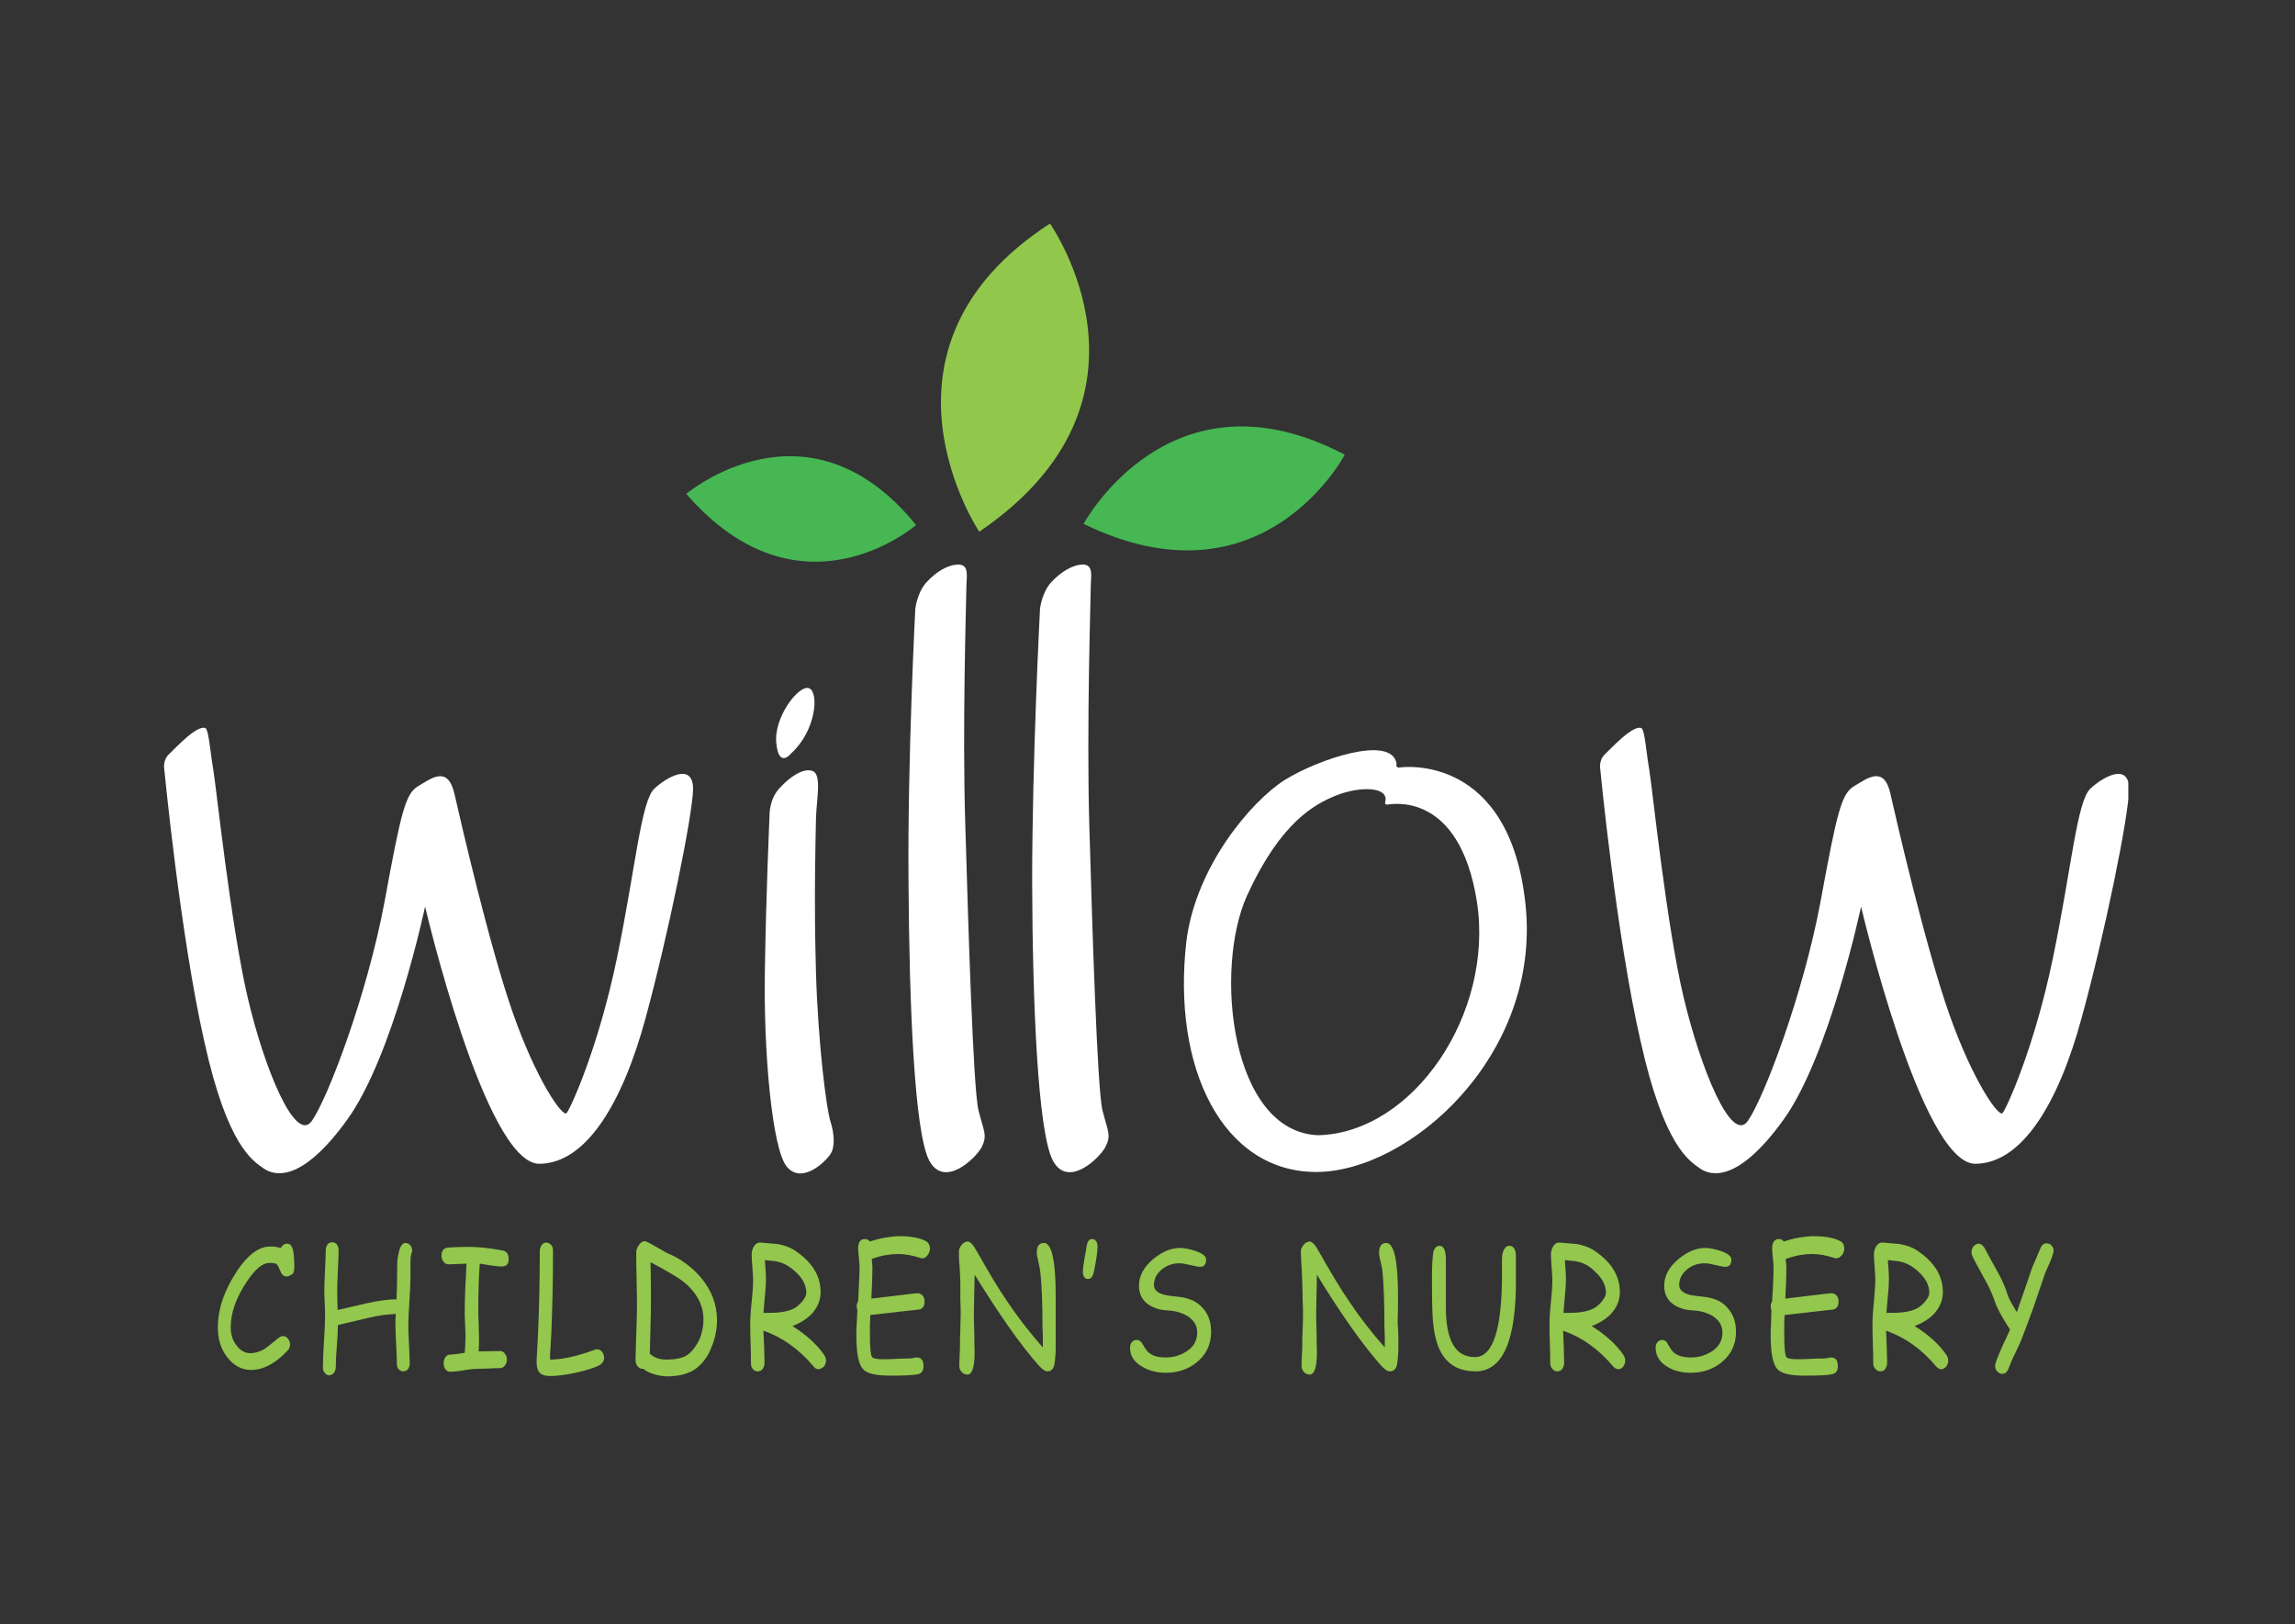
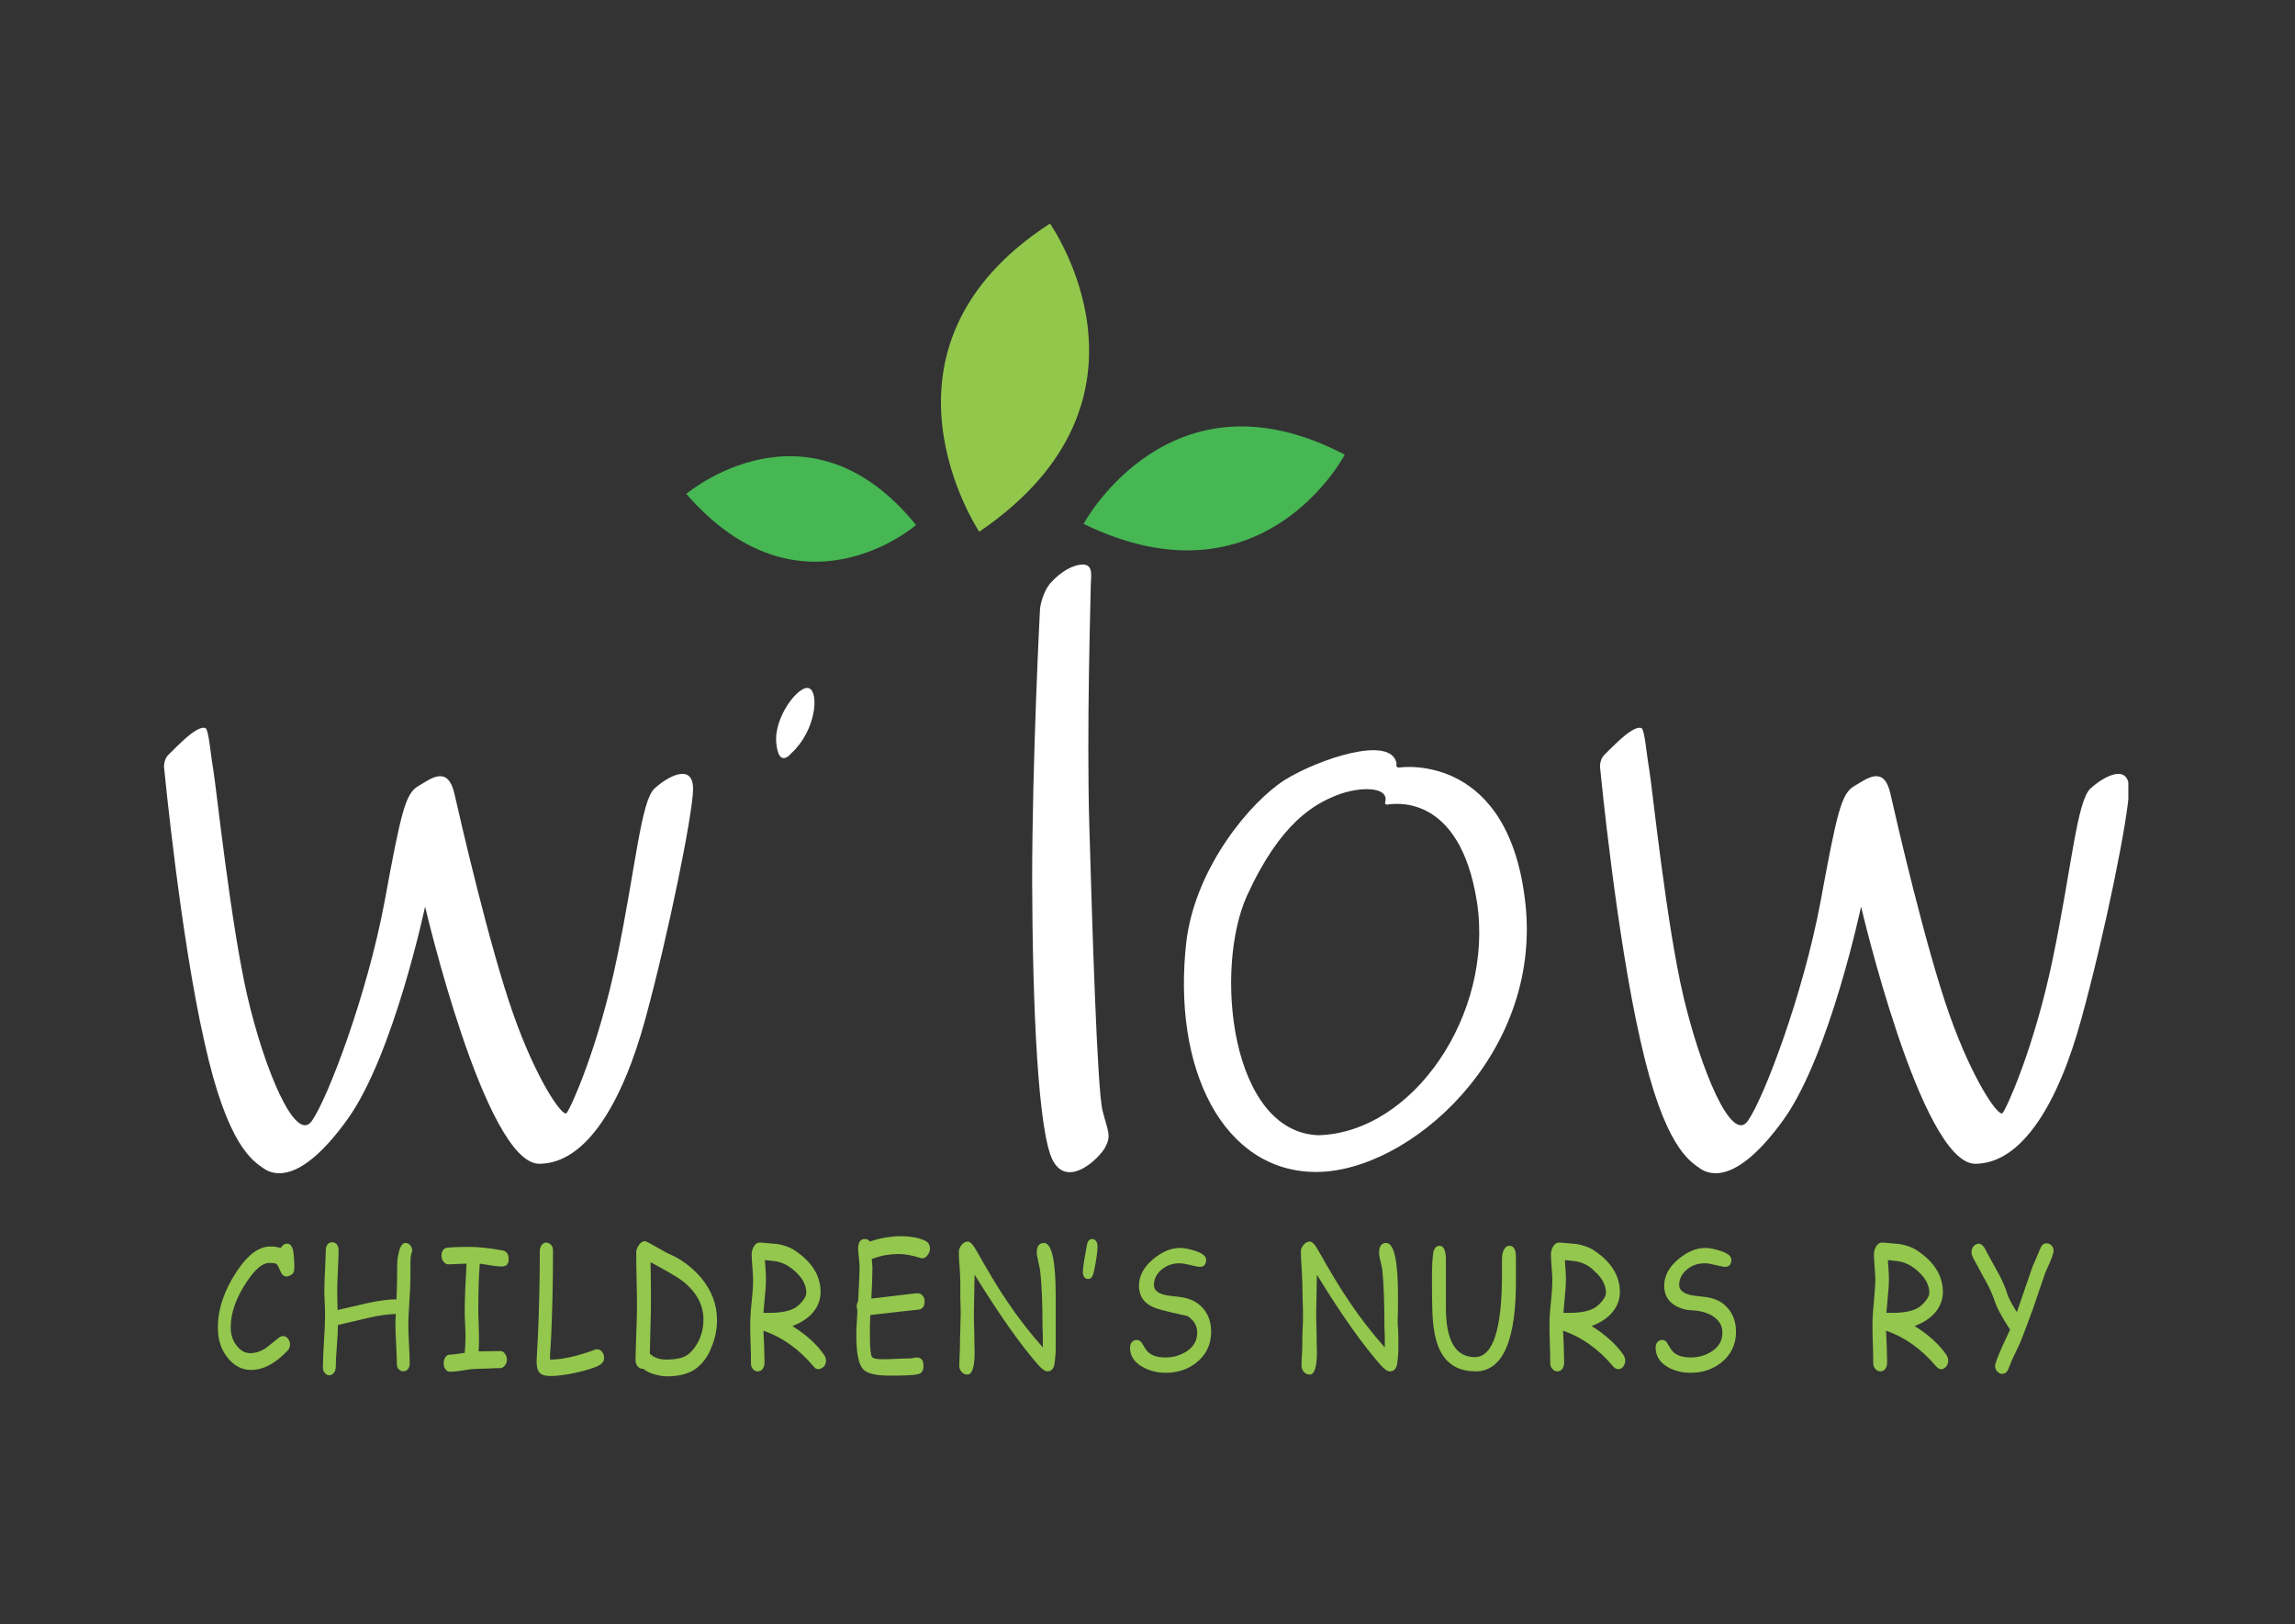
<svg xmlns="http://www.w3.org/2000/svg" width="154" height="109" viewBox="0 0 154 109" fill="none">
  <rect x="0" y="0" width="154" height="109" fill="#333333" stroke="none" />
  <g clip-path="url(#clip0_606_182)">
    <path d="M19.222 85.652C19.031 85.652 18.887 85.508 18.791 85.245C18.695 85.006 18.623 84.862 18.551 84.814C18.479 84.766 18.335 84.743 18.072 84.743C17.616 84.743 17.137 85.15 16.585 85.963C15.842 87.064 15.482 88.093 15.482 89.051C15.482 89.529 15.602 89.936 15.866 90.271C16.13 90.63 16.441 90.798 16.801 90.798C17.113 90.798 17.424 90.702 17.76 90.511C17.928 90.391 18.215 90.175 18.575 89.864C18.743 89.721 18.887 89.649 18.983 89.649C19.102 89.649 19.222 89.697 19.318 89.817C19.414 89.936 19.462 90.056 19.462 90.2C19.462 90.367 19.414 90.511 19.294 90.63C18.479 91.492 17.664 91.923 16.849 91.923C16.226 91.923 15.674 91.635 15.242 91.061C14.811 90.511 14.619 89.841 14.619 89.075C14.619 87.83 15.051 86.562 15.914 85.269C16.633 84.192 17.376 83.642 18.119 83.642C18.263 83.642 18.407 83.642 18.527 83.666C18.647 83.689 18.743 83.713 18.839 83.737C18.959 83.546 19.079 83.45 19.27 83.45C19.486 83.45 19.606 83.618 19.678 83.953C19.726 84.24 19.75 84.623 19.75 85.054C19.75 85.197 19.726 85.341 19.654 85.461C19.486 85.58 19.366 85.652 19.222 85.652Z" fill="#93C74D" />
    <path d="M27.614 84.096C27.566 84.24 27.542 84.479 27.542 84.767C27.542 84.886 27.542 85.03 27.542 85.245C27.542 85.461 27.542 85.628 27.542 85.724C27.542 86.083 27.518 86.633 27.47 87.351C27.422 88.069 27.398 88.62 27.398 88.979C27.398 89.242 27.422 89.673 27.446 90.223C27.47 90.774 27.494 91.205 27.494 91.492C27.494 91.635 27.446 91.779 27.374 91.875C27.278 91.971 27.182 92.018 27.062 92.018C26.942 92.018 26.847 91.971 26.751 91.875C26.655 91.779 26.631 91.635 26.631 91.492C26.631 91.205 26.607 90.798 26.583 90.223C26.559 89.673 26.535 89.242 26.535 88.979C26.535 88.716 26.535 88.452 26.559 88.165C26.032 88.189 25.384 88.261 24.617 88.452L22.675 88.907C22.675 89.242 22.651 89.697 22.603 90.319C22.555 90.918 22.531 91.396 22.531 91.731C22.531 91.875 22.483 92.018 22.411 92.114C22.315 92.21 22.219 92.282 22.099 92.282C21.98 92.282 21.884 92.234 21.788 92.114C21.692 92.018 21.668 91.875 21.668 91.731C21.668 91.348 21.692 90.774 21.74 90.008C21.788 89.242 21.812 88.668 21.812 88.285C21.812 88.093 21.812 87.782 21.788 87.375C21.764 86.969 21.764 86.657 21.764 86.466C21.764 86.179 21.788 85.748 21.812 85.173C21.836 84.599 21.86 84.168 21.86 83.881C21.86 83.737 21.908 83.594 21.98 83.498C22.052 83.402 22.172 83.355 22.291 83.355C22.411 83.355 22.507 83.402 22.603 83.498C22.675 83.594 22.723 83.737 22.723 83.881C22.723 84.168 22.699 84.599 22.675 85.197C22.651 85.772 22.627 86.203 22.627 86.514L22.651 87.902L24.617 87.447C25.408 87.28 26.055 87.184 26.607 87.184C26.631 86.657 26.655 85.868 26.655 84.814C26.655 84.527 26.703 84.264 26.775 83.977C26.871 83.594 27.015 83.402 27.206 83.402C27.326 83.402 27.422 83.45 27.518 83.546C27.614 83.642 27.662 83.785 27.662 83.929C27.662 83.929 27.638 84.001 27.614 84.096Z" fill="#93C74D" />
    <path d="M33.679 84.982C33.487 84.982 33.223 84.958 32.935 84.91L32.192 84.79C32.12 85.844 32.096 86.873 32.096 87.83C32.096 88.093 32.096 88.404 32.12 88.787C32.12 89.17 32.144 89.481 32.144 89.745C32.144 90.08 32.144 90.391 32.12 90.678L33.559 90.654C33.679 90.654 33.799 90.702 33.871 90.822C33.967 90.941 34.014 91.061 34.014 91.228C34.014 91.396 33.967 91.516 33.871 91.635C33.799 91.731 33.679 91.803 33.559 91.803C33.391 91.803 33.127 91.803 32.792 91.827C32.456 91.827 32.192 91.851 32.025 91.851C31.833 91.851 31.521 91.875 31.113 91.947C30.706 92.018 30.418 92.042 30.202 92.042C30.082 92.042 29.963 91.994 29.891 91.875C29.795 91.755 29.771 91.635 29.771 91.468C29.771 91.3 29.819 91.181 29.891 91.061C29.987 90.941 30.082 90.894 30.202 90.894C30.394 90.894 30.73 90.846 31.185 90.774C31.209 90.487 31.233 90.151 31.233 89.769C31.233 89.505 31.233 89.218 31.209 88.859C31.185 88.5 31.185 88.189 31.185 87.95C31.185 87.112 31.233 86.059 31.305 84.79L30.706 84.814L30.107 84.838C29.963 84.838 29.867 84.79 29.771 84.671C29.675 84.551 29.627 84.431 29.627 84.264C29.627 83.929 29.771 83.737 30.058 83.713C30.298 83.689 30.778 83.665 31.449 83.665C32.048 83.665 32.816 83.737 33.727 83.905C33.99 83.953 34.134 84.144 34.134 84.503C34.134 84.671 34.086 84.814 33.967 84.91C33.895 84.934 33.799 84.982 33.679 84.982Z" fill="#93C74D" />
    <path d="M40.249 91.588C39.914 91.779 39.362 91.947 38.619 92.114C37.948 92.258 37.373 92.33 36.941 92.33C36.629 92.33 36.413 92.282 36.27 92.162C36.078 92.018 36.006 91.731 36.006 91.324L36.102 89.505C36.174 87.83 36.222 85.987 36.222 83.953C36.222 83.785 36.27 83.666 36.342 83.546C36.437 83.426 36.533 83.378 36.653 83.378C36.773 83.378 36.893 83.426 36.989 83.546C37.085 83.642 37.109 83.785 37.109 83.953C37.109 86.011 37.061 87.902 36.989 89.577L36.941 90.415C36.917 90.726 36.893 90.989 36.917 91.229C37.708 91.229 38.715 91.013 39.938 90.558C39.986 90.535 40.034 90.535 40.082 90.535C40.202 90.535 40.321 90.606 40.417 90.726C40.489 90.846 40.537 90.965 40.537 91.109C40.537 91.3 40.441 91.468 40.249 91.588Z" fill="#93C74D" />
    <path d="M46.77 91.779C46.291 92.162 45.619 92.353 44.732 92.353C44.517 92.353 44.253 92.305 43.965 92.233C43.63 92.138 43.366 92.018 43.174 91.85H43.126C43.006 91.85 42.886 91.803 42.79 91.683C42.694 91.563 42.647 91.444 42.647 91.276C42.647 90.893 42.67 90.319 42.694 89.553C42.718 88.787 42.742 88.213 42.742 87.83C42.742 87.399 42.742 86.753 42.718 85.915C42.694 85.077 42.694 84.431 42.694 84C42.694 83.857 42.766 83.689 42.886 83.522C43.006 83.354 43.15 83.282 43.27 83.282C43.342 83.282 43.581 83.402 43.989 83.641C44.469 83.904 44.732 84.072 44.804 84.096C45.667 84.455 46.411 85.005 47.034 85.724C47.753 86.585 48.113 87.542 48.113 88.572C48.113 89.194 47.993 89.792 47.753 90.367C47.538 90.965 47.202 91.42 46.77 91.779ZM45.811 85.963C45.499 85.724 44.78 85.293 43.653 84.694L43.677 86.274V87.853L43.605 90.845C43.63 90.845 43.653 90.869 43.701 90.917C43.965 91.132 44.301 91.228 44.708 91.228C45.404 91.228 45.907 91.109 46.219 90.845C46.507 90.606 46.746 90.271 46.938 89.864C47.106 89.457 47.202 89.026 47.202 88.596C47.226 87.59 46.746 86.705 45.811 85.963Z" fill="#93C74D" />
    <path d="M54.921 91.874C54.801 91.874 54.705 91.827 54.609 91.707C53.602 90.51 52.476 89.721 51.229 89.29L51.277 90.367L51.301 91.444C51.301 91.611 51.253 91.731 51.181 91.851C51.085 91.97 50.989 92.018 50.845 92.018C50.701 92.018 50.605 91.97 50.51 91.851C50.414 91.755 50.39 91.611 50.39 91.444C50.39 91.156 50.39 90.726 50.366 90.151C50.342 89.577 50.342 89.146 50.342 88.859C50.342 88.524 50.366 88.021 50.438 87.351C50.51 86.681 50.534 86.178 50.534 85.867C50.534 85.676 50.51 85.412 50.486 85.029C50.462 84.671 50.438 84.383 50.438 84.192C50.438 83.977 50.486 83.809 50.582 83.641C50.701 83.45 50.845 83.354 51.061 83.378L52.164 83.474C52.572 83.546 52.931 83.665 53.219 83.833C54.466 84.623 55.065 85.58 55.065 86.705C55.065 87.255 54.849 87.758 54.442 88.189C54.106 88.524 53.674 88.787 53.171 88.979C54.13 89.577 54.825 90.223 55.305 90.917C55.377 91.037 55.425 91.156 55.425 91.3C55.425 91.444 55.377 91.587 55.281 91.707C55.137 91.803 55.041 91.874 54.921 91.874ZM51.996 84.623L51.325 84.551L51.373 85.221C51.397 85.484 51.397 85.7 51.397 85.891C51.397 86.178 51.373 86.537 51.325 86.992L51.229 88.093C51.277 88.093 51.349 88.093 51.421 88.093C51.517 88.093 51.589 88.093 51.636 88.093C52.404 88.093 53.003 87.973 53.387 87.734C53.554 87.614 53.722 87.471 53.866 87.279C54.034 87.064 54.106 86.896 54.106 86.753C54.106 86.25 53.866 85.772 53.387 85.341C52.931 84.91 52.476 84.695 51.996 84.623Z" fill="#93C74D" />
    <path d="M61.898 84.431C61.85 84.431 61.802 84.431 61.755 84.407C61.227 84.24 60.748 84.144 60.268 84.144C60.028 84.144 59.74 84.168 59.453 84.216C59.141 84.264 58.83 84.359 58.494 84.479C58.518 84.718 58.542 84.91 58.542 85.053C58.542 85.556 58.518 86.25 58.47 87.136L60.484 86.896C61.083 86.825 61.443 86.777 61.563 86.777C61.706 86.777 61.802 86.825 61.898 86.92C61.994 87.016 62.042 87.16 62.042 87.327C62.042 87.662 61.898 87.854 61.611 87.878L60.508 87.997L58.398 88.237C58.398 88.5 58.374 88.739 58.374 88.978C58.374 89.218 58.374 89.433 58.374 89.625C58.374 90.439 58.422 90.917 58.518 91.061C58.59 91.156 58.83 91.204 59.237 91.204C59.429 91.204 59.717 91.204 60.1 91.18C60.484 91.156 60.772 91.156 60.963 91.156C61.011 91.156 61.107 91.156 61.227 91.132C61.347 91.109 61.443 91.085 61.491 91.085C61.826 91.085 61.97 91.276 61.97 91.659C61.97 91.97 61.85 92.162 61.587 92.21C61.299 92.281 60.676 92.305 59.717 92.305C58.758 92.305 58.158 92.162 57.894 91.851C57.607 91.516 57.463 90.773 57.463 89.601C57.463 89.362 57.463 89.122 57.487 88.835C57.511 88.548 57.511 88.26 57.535 87.925C57.511 87.83 57.487 87.758 57.487 87.662C57.487 87.543 57.511 87.423 57.583 87.327C57.631 86.274 57.679 85.484 57.679 84.982C57.679 84.838 57.655 84.647 57.631 84.383C57.607 84.12 57.583 83.928 57.583 83.785C57.583 83.354 57.727 83.139 58.038 83.139C58.158 83.139 58.278 83.187 58.374 83.306C58.734 83.187 59.093 83.091 59.405 83.043C59.74 82.995 60.028 82.947 60.316 82.947C61.059 82.947 61.659 83.043 62.09 83.258C62.282 83.354 62.402 83.522 62.402 83.785C62.402 83.928 62.354 84.048 62.282 84.168C62.138 84.383 62.018 84.431 61.898 84.431Z" fill="#93C74D" />
    <path d="M70.841 90.582C70.841 90.75 70.817 91.061 70.769 91.468C70.721 91.827 70.553 92.019 70.29 92.019C70.122 92.019 69.93 91.875 69.69 91.612C68.444 90.2 67.029 88.165 65.399 85.532L65.375 86.777L65.351 88.022C65.351 88.333 65.351 88.787 65.375 89.386C65.375 89.984 65.399 90.439 65.399 90.75C65.399 91.731 65.231 92.234 64.919 92.234C64.751 92.234 64.608 92.162 64.512 92.042C64.416 91.923 64.368 91.803 64.368 91.635C64.368 91.468 64.392 91.253 64.392 90.941C64.416 90.63 64.416 90.391 64.416 90.247C64.416 90.032 64.416 89.673 64.44 89.242C64.44 88.787 64.464 88.452 64.464 88.237C64.464 87.998 64.464 87.639 64.44 87.136C64.44 86.657 64.44 86.274 64.44 86.035C64.44 85.796 64.416 85.461 64.392 85.006C64.344 84.551 64.344 84.216 64.344 83.977C64.344 83.809 64.416 83.666 64.536 83.522C64.655 83.378 64.799 83.307 64.943 83.307C65.111 83.307 65.303 83.522 65.543 83.953C66.31 85.317 66.981 86.442 67.604 87.351C68.324 88.428 69.115 89.434 69.978 90.415C69.978 90.247 69.978 90.032 69.978 89.721L69.954 89.027C69.954 87.423 69.906 86.155 69.786 85.197C69.762 85.102 69.738 84.91 69.666 84.623C69.618 84.384 69.57 84.192 69.57 84.049C69.57 83.618 69.738 83.402 70.05 83.402C70.577 83.402 70.841 84.599 70.841 86.969C70.841 87.375 70.841 87.974 70.841 88.787C70.841 89.577 70.841 90.2 70.841 90.582Z" fill="#93C74D" />
    <path d="M73.024 85.819C72.784 85.819 72.664 85.652 72.664 85.317C72.664 85.197 72.688 84.934 72.76 84.527L72.928 83.57C72.976 83.282 73.096 83.139 73.287 83.139C73.407 83.139 73.479 83.186 73.551 83.282C73.623 83.378 73.647 83.498 73.647 83.641C73.647 83.952 73.575 84.503 73.407 85.317C73.335 85.652 73.216 85.819 73.024 85.819Z" fill="#93C74D" />
-     <path d="M75.828 90.439C75.828 90.271 75.876 90.151 75.948 90.056C76.044 89.96 76.14 89.912 76.284 89.912C76.451 89.912 76.571 90.008 76.691 90.223C76.835 90.487 76.979 90.678 77.099 90.774C77.363 90.989 77.722 91.085 78.226 91.085C78.705 91.085 79.137 90.965 79.544 90.726C80.072 90.415 80.335 89.984 80.335 89.41C80.335 88.955 80.12 88.596 79.688 88.309C79.329 88.093 78.849 87.95 78.322 87.926C77.842 87.902 77.434 87.782 77.075 87.543C76.643 87.255 76.427 86.825 76.427 86.274C76.427 85.628 76.739 85.03 77.362 84.503C77.962 84.001 78.561 83.737 79.185 83.737C79.472 83.737 79.808 83.809 80.192 83.929C80.695 84.096 80.935 84.288 80.935 84.527C80.935 84.838 80.791 85.006 80.527 85.006C80.407 85.006 80.192 84.958 79.88 84.886C79.568 84.814 79.329 84.766 79.161 84.766C78.681 84.766 78.274 84.91 77.938 85.197C77.602 85.484 77.434 85.82 77.434 86.226C77.434 86.537 77.65 86.753 78.106 86.873C78.274 86.921 78.609 86.968 79.089 87.016C79.784 87.088 80.335 87.327 80.743 87.806C81.103 88.237 81.27 88.739 81.27 89.362C81.27 90.223 80.935 90.917 80.264 91.444C79.688 91.899 78.993 92.114 78.226 92.114C77.674 92.114 77.147 91.994 76.691 91.731C76.116 91.42 75.828 90.989 75.828 90.439Z" fill="#93C74D" />
+     <path d="M75.828 90.439C75.828 90.271 75.876 90.151 75.948 90.056C76.044 89.96 76.14 89.912 76.284 89.912C76.451 89.912 76.571 90.008 76.691 90.223C76.835 90.487 76.979 90.678 77.099 90.774C77.363 90.989 77.722 91.085 78.226 91.085C78.705 91.085 79.137 90.965 79.544 90.726C80.072 90.415 80.335 89.984 80.335 89.41C80.335 88.955 80.12 88.596 79.688 88.309C77.842 87.902 77.434 87.782 77.075 87.543C76.643 87.255 76.427 86.825 76.427 86.274C76.427 85.628 76.739 85.03 77.362 84.503C77.962 84.001 78.561 83.737 79.185 83.737C79.472 83.737 79.808 83.809 80.192 83.929C80.695 84.096 80.935 84.288 80.935 84.527C80.935 84.838 80.791 85.006 80.527 85.006C80.407 85.006 80.192 84.958 79.88 84.886C79.568 84.814 79.329 84.766 79.161 84.766C78.681 84.766 78.274 84.91 77.938 85.197C77.602 85.484 77.434 85.82 77.434 86.226C77.434 86.537 77.65 86.753 78.106 86.873C78.274 86.921 78.609 86.968 79.089 87.016C79.784 87.088 80.335 87.327 80.743 87.806C81.103 88.237 81.27 88.739 81.27 89.362C81.27 90.223 80.935 90.917 80.264 91.444C79.688 91.899 78.993 92.114 78.226 92.114C77.674 92.114 77.147 91.994 76.691 91.731C76.116 91.42 75.828 90.989 75.828 90.439Z" fill="#93C74D" />
    <path d="M93.834 90.582C93.834 90.75 93.81 91.061 93.762 91.468C93.714 91.827 93.547 92.019 93.259 92.019C93.091 92.019 92.899 91.875 92.659 91.612C91.413 90.2 89.974 88.165 88.368 85.532L88.344 86.777L88.32 88.022C88.32 88.333 88.32 88.787 88.344 89.386C88.344 89.984 88.368 90.439 88.368 90.75C88.368 91.731 88.2 92.234 87.888 92.234C87.721 92.234 87.577 92.162 87.481 92.042C87.385 91.923 87.337 91.803 87.337 91.635C87.337 91.468 87.337 91.253 87.361 90.941C87.385 90.63 87.385 90.391 87.385 90.247C87.385 90.032 87.385 89.673 87.409 89.242C87.433 88.787 87.433 88.452 87.433 88.237C87.433 87.998 87.433 87.639 87.409 87.136C87.409 86.657 87.385 86.274 87.385 86.035C87.385 85.796 87.361 85.461 87.337 85.006C87.313 84.551 87.289 84.216 87.289 83.977C87.289 83.809 87.361 83.666 87.481 83.522C87.601 83.378 87.745 83.307 87.888 83.307C88.056 83.307 88.248 83.522 88.488 83.953C89.255 85.317 89.926 86.442 90.55 87.351C91.269 88.428 92.06 89.434 92.923 90.415C92.923 90.247 92.923 90.032 92.923 89.721L92.899 89.027C92.899 87.423 92.851 86.155 92.755 85.197C92.731 85.102 92.707 84.91 92.636 84.623C92.564 84.384 92.54 84.192 92.54 84.049C92.54 83.618 92.707 83.402 93.019 83.402C93.547 83.402 93.81 84.599 93.81 86.969C93.81 87.375 93.81 87.974 93.786 88.787C93.858 89.577 93.834 90.2 93.834 90.582Z" fill="#93C74D" />
    <path d="M99.013 92.018C98.054 92.018 97.359 91.683 96.879 91.037C96.496 90.511 96.256 89.745 96.16 88.716C96.112 88.261 96.088 87.327 96.088 85.939C96.088 85.437 96.088 85.006 96.112 84.695C96.136 84.36 96.16 84.12 96.184 84.001C96.256 83.737 96.4 83.594 96.591 83.594C96.879 83.594 97.023 83.905 97.023 84.527V87.734C97.023 89.96 97.67 91.061 98.965 91.061C100.188 91.061 100.787 89.194 100.787 85.484V84.958C100.787 84.743 100.787 84.599 100.787 84.527C100.787 84.312 100.811 84.096 100.883 83.929C100.979 83.713 101.099 83.594 101.267 83.594C101.578 83.594 101.722 83.833 101.722 84.336C101.722 84.479 101.722 84.719 101.722 85.006V85.676C101.77 89.912 100.859 92.018 99.013 92.018Z" fill="#93C74D" />
    <path d="M108.602 91.874C108.482 91.874 108.386 91.827 108.266 91.707C107.259 90.51 106.132 89.721 104.886 89.29L104.934 90.367L104.958 91.444C104.958 91.611 104.91 91.731 104.838 91.851C104.742 91.97 104.646 92.018 104.502 92.018C104.358 92.018 104.262 91.97 104.166 91.851C104.071 91.755 104.023 91.611 104.023 91.444C104.023 91.156 104.023 90.726 103.999 90.151C103.975 89.577 103.975 89.146 103.975 88.859C103.975 88.524 103.999 88.021 104.071 87.351C104.142 86.681 104.166 86.178 104.166 85.867C104.166 85.676 104.142 85.412 104.118 85.029C104.094 84.671 104.071 84.383 104.071 84.192C104.071 83.977 104.118 83.809 104.214 83.641C104.334 83.45 104.478 83.354 104.694 83.378L105.797 83.474C106.204 83.546 106.564 83.665 106.852 83.833C108.098 84.623 108.698 85.58 108.698 86.705C108.698 87.255 108.482 87.758 108.074 88.189C107.739 88.524 107.307 88.787 106.804 88.979C107.763 89.577 108.458 90.223 108.938 90.917C109.009 91.037 109.057 91.156 109.057 91.3C109.057 91.444 109.009 91.587 108.914 91.707C108.842 91.803 108.722 91.874 108.602 91.874ZM105.677 84.623L105.006 84.551L105.053 85.221C105.077 85.484 105.077 85.7 105.077 85.891C105.077 86.178 105.054 86.537 105.006 86.992L104.91 88.093C104.958 88.093 105.03 88.093 105.101 88.093C105.197 88.093 105.269 88.093 105.293 88.093C106.084 88.093 106.66 87.973 107.043 87.734C107.211 87.614 107.379 87.471 107.523 87.279C107.691 87.064 107.763 86.896 107.763 86.753C107.763 86.25 107.523 85.772 107.043 85.341C106.636 84.91 106.18 84.695 105.677 84.623Z" fill="#93C74D" />
    <path d="M111.096 90.439C111.096 90.271 111.144 90.151 111.216 90.056C111.311 89.96 111.407 89.912 111.551 89.912C111.695 89.912 111.839 90.008 111.935 90.223C112.079 90.487 112.223 90.678 112.342 90.774C112.606 90.989 112.99 91.085 113.469 91.085C113.949 91.085 114.38 90.965 114.788 90.726C115.315 90.415 115.579 89.984 115.579 89.41C115.579 88.955 115.363 88.596 114.932 88.309C114.572 88.093 114.117 87.95 113.565 87.926C113.086 87.902 112.678 87.782 112.318 87.543C111.887 87.255 111.671 86.825 111.671 86.274C111.671 85.628 111.983 85.03 112.606 84.503C113.206 84.001 113.805 83.737 114.428 83.737C114.716 83.737 115.052 83.809 115.435 83.929C115.939 84.096 116.178 84.288 116.178 84.527C116.178 84.838 116.035 85.006 115.771 85.006C115.651 85.006 115.435 84.958 115.124 84.886C114.812 84.814 114.596 84.766 114.404 84.766C113.925 84.766 113.517 84.91 113.182 85.197C112.846 85.484 112.678 85.82 112.678 86.226C112.678 86.537 112.918 86.753 113.349 86.873C113.517 86.921 113.853 86.968 114.332 87.016C115.028 87.088 115.579 87.327 115.963 87.806C116.322 88.237 116.49 88.739 116.49 89.362C116.49 90.223 116.154 90.917 115.483 91.444C114.908 91.899 114.212 92.114 113.445 92.114C112.894 92.114 112.366 91.994 111.911 91.731C111.383 91.42 111.096 90.989 111.096 90.439Z" fill="#93C74D" />
-     <path d="M123.228 84.431C123.18 84.431 123.132 84.431 123.084 84.407C122.557 84.24 122.077 84.144 121.598 84.144C121.334 84.144 121.07 84.168 120.782 84.216C120.495 84.264 120.159 84.359 119.823 84.479C119.847 84.718 119.871 84.91 119.871 85.053C119.871 85.556 119.847 86.25 119.799 87.136L121.813 86.896C122.413 86.825 122.772 86.777 122.892 86.777C123.036 86.777 123.132 86.825 123.228 86.92C123.324 87.016 123.372 87.16 123.372 87.327C123.372 87.662 123.228 87.854 122.94 87.878L121.861 87.997L119.751 88.237C119.727 88.5 119.727 88.739 119.727 88.978C119.727 89.218 119.727 89.433 119.727 89.625C119.727 90.439 119.775 90.917 119.871 91.061C119.943 91.156 120.183 91.204 120.591 91.204C120.782 91.204 121.07 91.204 121.454 91.18C121.837 91.156 122.125 91.156 122.317 91.156C122.389 91.156 122.461 91.156 122.581 91.132C122.7 91.109 122.796 91.085 122.844 91.085C123.18 91.085 123.324 91.276 123.324 91.659C123.324 91.97 123.204 92.162 122.94 92.21C122.652 92.281 122.029 92.305 121.07 92.305C120.111 92.305 119.512 92.162 119.248 91.851C118.96 91.516 118.816 90.773 118.816 89.601C118.816 89.362 118.816 89.122 118.84 88.835C118.84 88.548 118.864 88.26 118.864 87.925C118.84 87.83 118.816 87.758 118.816 87.662C118.816 87.543 118.84 87.423 118.912 87.327C118.984 86.274 119.008 85.484 119.008 84.982C119.008 84.838 118.984 84.647 118.96 84.383C118.936 84.12 118.912 83.928 118.912 83.785C118.912 83.354 119.08 83.139 119.368 83.139C119.488 83.139 119.608 83.187 119.703 83.306C120.063 83.187 120.423 83.091 120.734 83.043C121.07 82.995 121.358 82.947 121.669 82.947C122.413 82.947 123.012 83.043 123.444 83.258C123.659 83.354 123.755 83.522 123.755 83.785C123.755 83.928 123.707 84.048 123.635 84.168C123.468 84.383 123.348 84.431 123.228 84.431Z" fill="#93C74D" />
    <path d="M130.276 91.874C130.156 91.874 130.06 91.827 129.94 91.707C128.933 90.51 127.806 89.721 126.559 89.29L126.607 90.367L126.631 91.444C126.631 91.611 126.583 91.731 126.512 91.851C126.416 91.97 126.32 92.018 126.176 92.018C126.056 92.018 125.936 91.97 125.84 91.851C125.744 91.755 125.696 91.611 125.696 91.444C125.696 91.156 125.696 90.726 125.672 90.151C125.648 89.577 125.648 89.146 125.648 88.859C125.648 88.524 125.672 88.021 125.744 87.351C125.792 86.681 125.84 86.178 125.84 85.867C125.84 85.676 125.816 85.412 125.792 85.029C125.768 84.671 125.744 84.383 125.744 84.192C125.744 83.977 125.792 83.809 125.888 83.641C126.008 83.45 126.152 83.354 126.368 83.378L127.471 83.474C127.878 83.546 128.238 83.665 128.525 83.833C129.772 84.623 130.372 85.58 130.372 86.705C130.372 87.255 130.156 87.758 129.748 88.189C129.413 88.524 128.981 88.787 128.478 88.979C129.437 89.577 130.132 90.223 130.611 90.917C130.683 91.037 130.731 91.156 130.731 91.3C130.731 91.444 130.683 91.587 130.587 91.707C130.491 91.803 130.396 91.874 130.276 91.874ZM127.351 84.623L126.679 84.551L126.727 85.221C126.751 85.484 126.751 85.7 126.751 85.891C126.751 86.178 126.727 86.537 126.679 86.992L126.583 88.093C126.631 88.093 126.703 88.093 126.775 88.093C126.871 88.093 126.943 88.093 126.991 88.093C127.758 88.093 128.358 87.973 128.741 87.734C128.909 87.614 129.077 87.471 129.221 87.279C129.389 87.064 129.461 86.896 129.461 86.753C129.461 86.25 129.221 85.772 128.741 85.341C128.286 84.91 127.83 84.695 127.351 84.623Z" fill="#93C74D" />
    <path d="M137.518 84.79C137.446 84.934 137.35 85.15 137.23 85.437L136.439 87.758C136.127 88.62 135.839 89.386 135.576 90.056L135 91.276L134.76 91.875C134.665 92.09 134.521 92.186 134.353 92.186C134.233 92.186 134.137 92.138 134.017 92.018C133.921 91.923 133.873 91.779 133.873 91.635C133.873 91.516 134.017 91.133 134.305 90.463L134.88 89.218C134.329 88.38 133.969 87.71 133.825 87.232C133.682 86.825 133.466 86.322 133.13 85.748C132.699 84.958 132.435 84.479 132.363 84.312C132.315 84.216 132.291 84.12 132.291 84.025C132.291 83.881 132.339 83.737 132.435 83.618C132.531 83.522 132.651 83.45 132.771 83.45C132.914 83.45 133.034 83.546 133.154 83.713L133.514 84.384C133.825 84.958 134.041 85.341 134.161 85.556C134.401 86.011 134.569 86.418 134.689 86.801C134.784 87.112 135 87.519 135.336 88.046L136.391 84.982C136.511 84.719 136.678 84.336 136.894 83.809C136.99 83.57 137.11 83.426 137.326 83.426C137.446 83.426 137.566 83.474 137.661 83.57C137.757 83.666 137.805 83.809 137.805 83.953C137.757 84.192 137.661 84.455 137.518 84.79Z" fill="#93C74D" />
    <path d="M11.023 51.618C11.023 51.618 10.903 51.02 11.335 50.613C11.766 50.206 13.253 48.579 13.804 48.866C14.02 49.081 14.116 50.517 14.308 51.618C14.499 52.719 15.482 62.029 16.609 66.888C17.736 71.722 19.822 76.772 20.925 75.217C22.028 73.637 24.641 66.696 25.792 60.569C26.919 54.442 27.206 53.246 28.07 52.743C28.933 52.24 30.035 51.331 30.491 53.246C30.923 55.16 32.865 63.585 34.447 68.061C36.029 72.536 37.756 74.977 38.019 74.69C38.283 74.379 40.153 70.31 41.4 64.279C42.647 58.272 43.006 53.748 43.917 52.911C44.828 52.073 46.531 51.163 46.507 52.982C46.459 54.777 44.852 62.675 43.318 68.324C41.783 73.972 39.338 78.113 36.149 78.089C32.529 77.969 28.525 60.833 28.525 60.833C28.525 60.833 26.415 70.789 23.322 75.097C20.23 79.405 18.407 78.902 17.688 78.4C16.993 77.897 15.267 76.964 13.708 69.879C12.102 62.795 11.023 51.618 11.023 51.618Z" fill="white" />
    <path d="M107.381 51.618C107.381 51.618 107.261 51.02 107.692 50.613C108.124 50.206 109.61 48.579 110.162 48.866C110.377 49.081 110.473 50.517 110.665 51.618C110.857 52.719 111.816 62.029 112.967 66.888C114.118 71.722 116.179 76.772 117.282 75.217C118.385 73.637 120.999 66.696 122.149 60.569C123.276 54.442 123.564 53.246 124.427 52.743C125.29 52.24 126.417 51.331 126.848 53.246C127.28 55.16 129.222 63.585 130.804 68.061C132.387 72.536 134.113 74.977 134.377 74.69C134.64 74.379 136.511 70.31 137.757 64.279C139.004 58.272 139.364 53.748 140.275 52.911C141.186 52.073 142.888 51.163 142.864 52.982C142.84 54.777 141.234 62.675 139.675 68.324C138.141 73.972 135.695 78.113 132.507 78.089C128.886 77.969 124.883 60.833 124.883 60.833C124.883 60.833 122.773 70.789 119.704 75.097C116.611 79.405 114.789 78.902 114.07 78.4C113.374 77.897 111.672 76.964 110.09 69.879C108.459 62.795 107.381 51.618 107.381 51.618Z" fill="white" />
-     <path d="M51.637 54.754C51.637 54.754 51.589 53.653 52.308 52.887C53.004 52.121 53.914 51.499 54.538 51.738C55.161 51.977 54.778 53.724 54.754 54.921C54.73 56.142 54.61 60.402 54.754 65.26C54.898 70.119 55.473 74.547 55.737 75.289C55.976 76.055 56.048 76.94 55.737 77.419C55.449 77.897 53.843 79.501 52.812 78.304C51.781 77.108 51.229 70.311 51.325 65.189C51.397 60.115 51.637 54.754 51.637 54.754Z" fill="white" />
    <path d="M53.1 50.541C53.1 50.541 52.261 51.618 52.093 49.871C51.901 48.124 53.627 45.898 54.299 46.185C54.97 46.473 54.754 49.033 53.1 50.541Z" fill="white" />
-     <path d="M61.419 40.848C61.419 40.848 61.539 39.747 62.187 39.053C62.834 38.359 63.601 37.88 64.344 37.88C65.064 37.904 64.848 38.742 64.848 39.364C64.848 39.986 64.56 48.842 64.776 55.424C64.968 61.981 65.303 73.135 65.663 74.523C66.023 75.935 66.262 76.174 65.879 76.964C65.471 77.73 63.361 79.764 62.354 77.873C61.347 75.959 61.012 67.343 60.964 59.157C60.892 50.948 61.419 40.848 61.419 40.848Z" fill="white" />
    <path d="M69.787 40.848C69.787 40.848 69.907 39.747 70.554 39.053C71.202 38.359 71.993 37.88 72.688 37.88C73.407 37.904 73.192 38.742 73.192 39.364C73.192 39.986 72.904 48.842 73.096 55.424C73.288 61.981 73.623 73.135 73.983 74.523C74.343 75.935 74.582 76.174 74.175 76.964C73.767 77.73 71.657 79.764 70.65 77.873C69.643 75.959 69.284 67.343 69.26 59.157C69.26 50.948 69.787 40.848 69.787 40.848Z" fill="white" />
    <path d="M92.97 53.724C92.97 53.724 92.85 54.012 93.09 53.988C93.353 53.964 97.933 53.03 99.107 60.522C100.258 68.013 94.84 76.007 88.462 76.174C82.564 75.959 81.438 64.997 83.691 60.067C85.945 55.16 88.199 53.964 89.685 53.365C91.196 52.767 93.114 52.767 92.97 53.724ZM86.209 52.336C83.979 53.748 80.263 58.104 79.615 63.106C78.609 71.722 82.085 78.639 88.319 78.639C94.552 78.639 103.423 70.837 102.368 60.713C101.313 50.613 94.24 51.451 93.929 51.499C93.617 51.547 93.713 51.235 93.713 51.235C93.377 49.273 88.438 50.948 86.209 52.336Z" fill="white" />
    <path d="M46.051 33.141C46.051 33.141 54.178 26.248 61.467 35.224C61.491 35.224 53.723 41.973 46.051 33.141Z" fill="#46B753" />
    <path d="M72.711 35.152C72.711 35.152 78.513 24.358 90.237 30.509C90.237 30.509 84.747 41.016 72.711 35.152Z" fill="#46B753" />
    <path d="M65.711 35.679C65.711 35.679 57.488 23.401 70.458 15C70.434 15 78.826 26.751 65.711 35.679Z" fill="#91C84C" />
  </g>
  <defs>
    <clipPath id="clip0_606_182">
      <rect width="131.816" height="77.353" fill="white" transform="translate(11 15)" />
    </clipPath>
  </defs>
</svg>